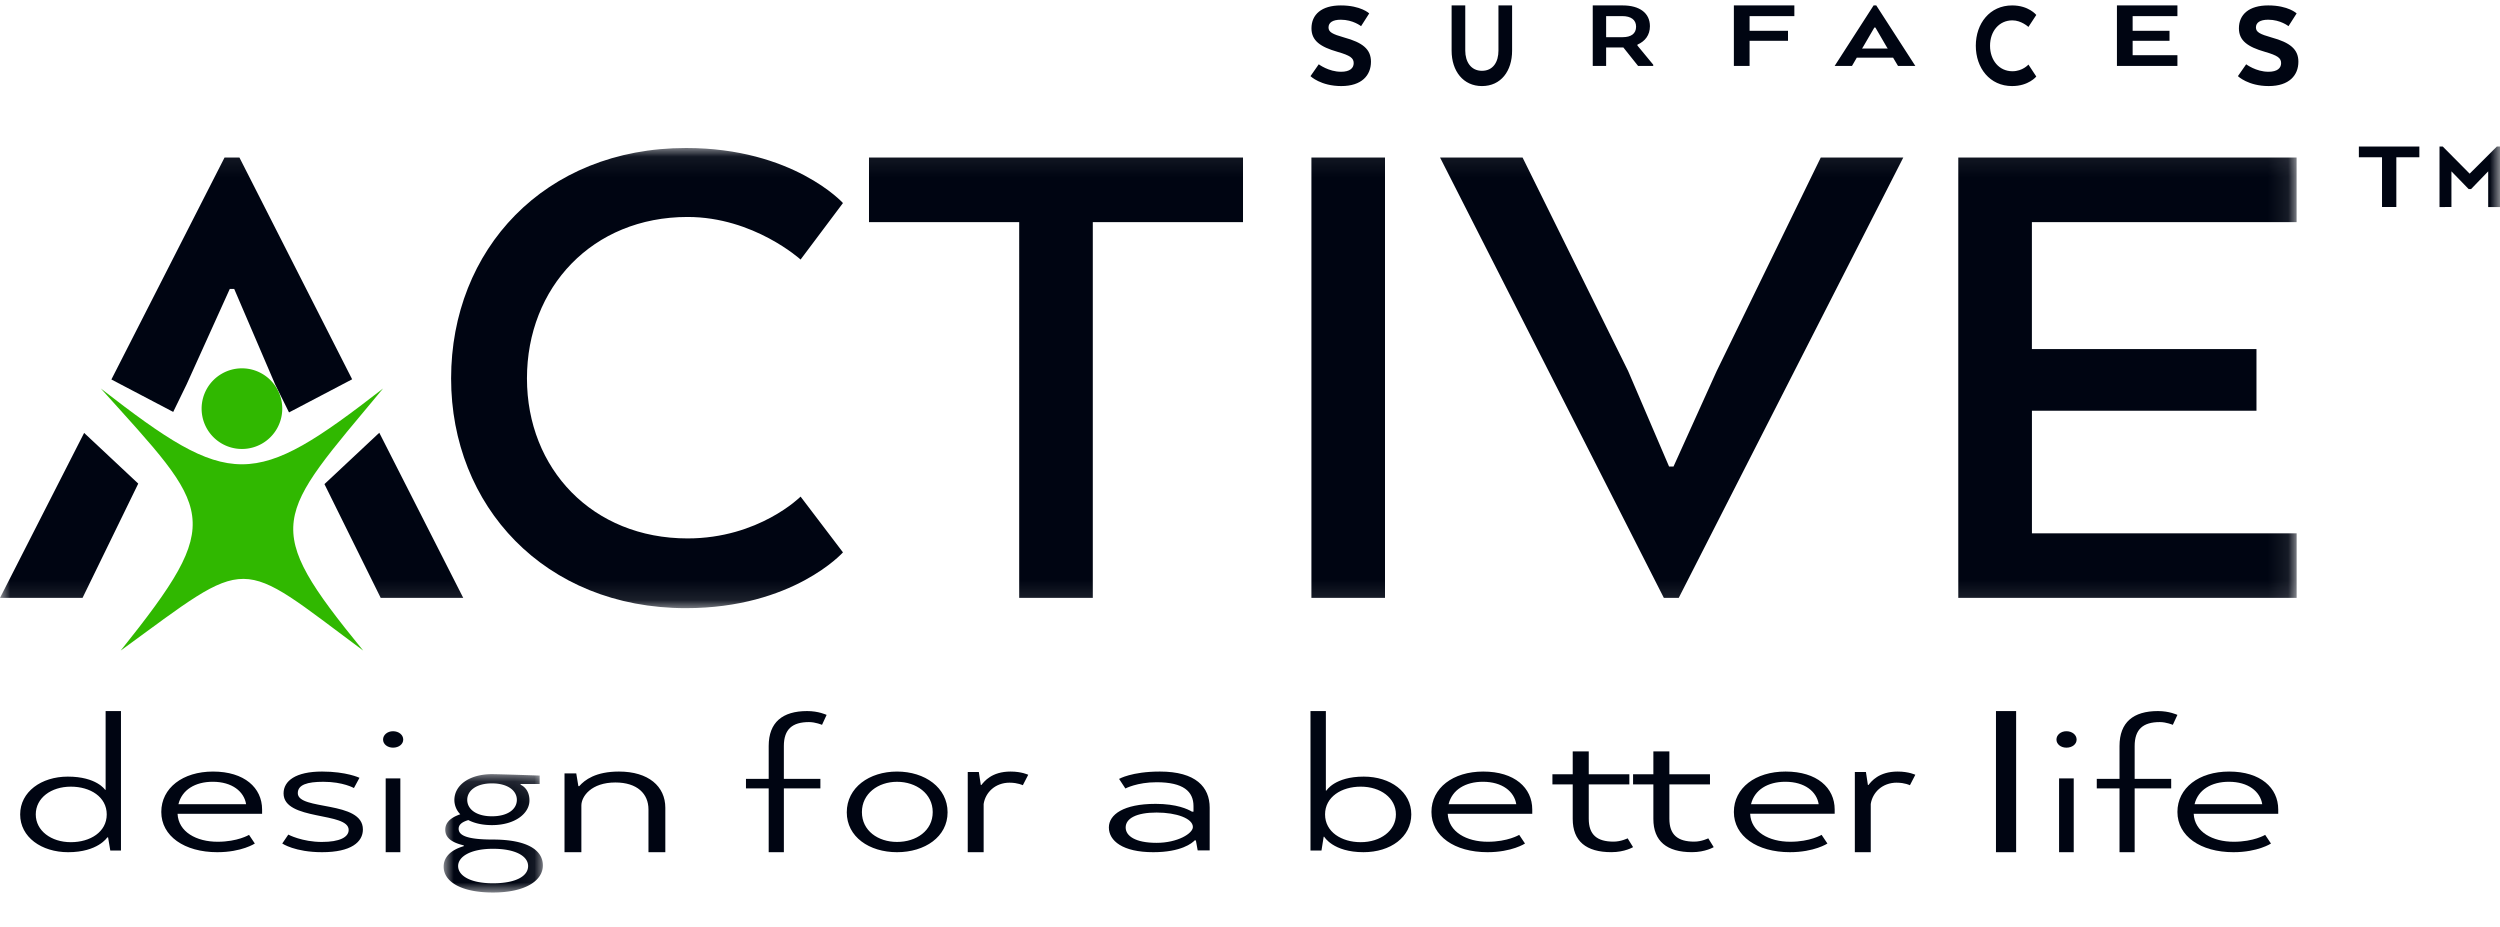
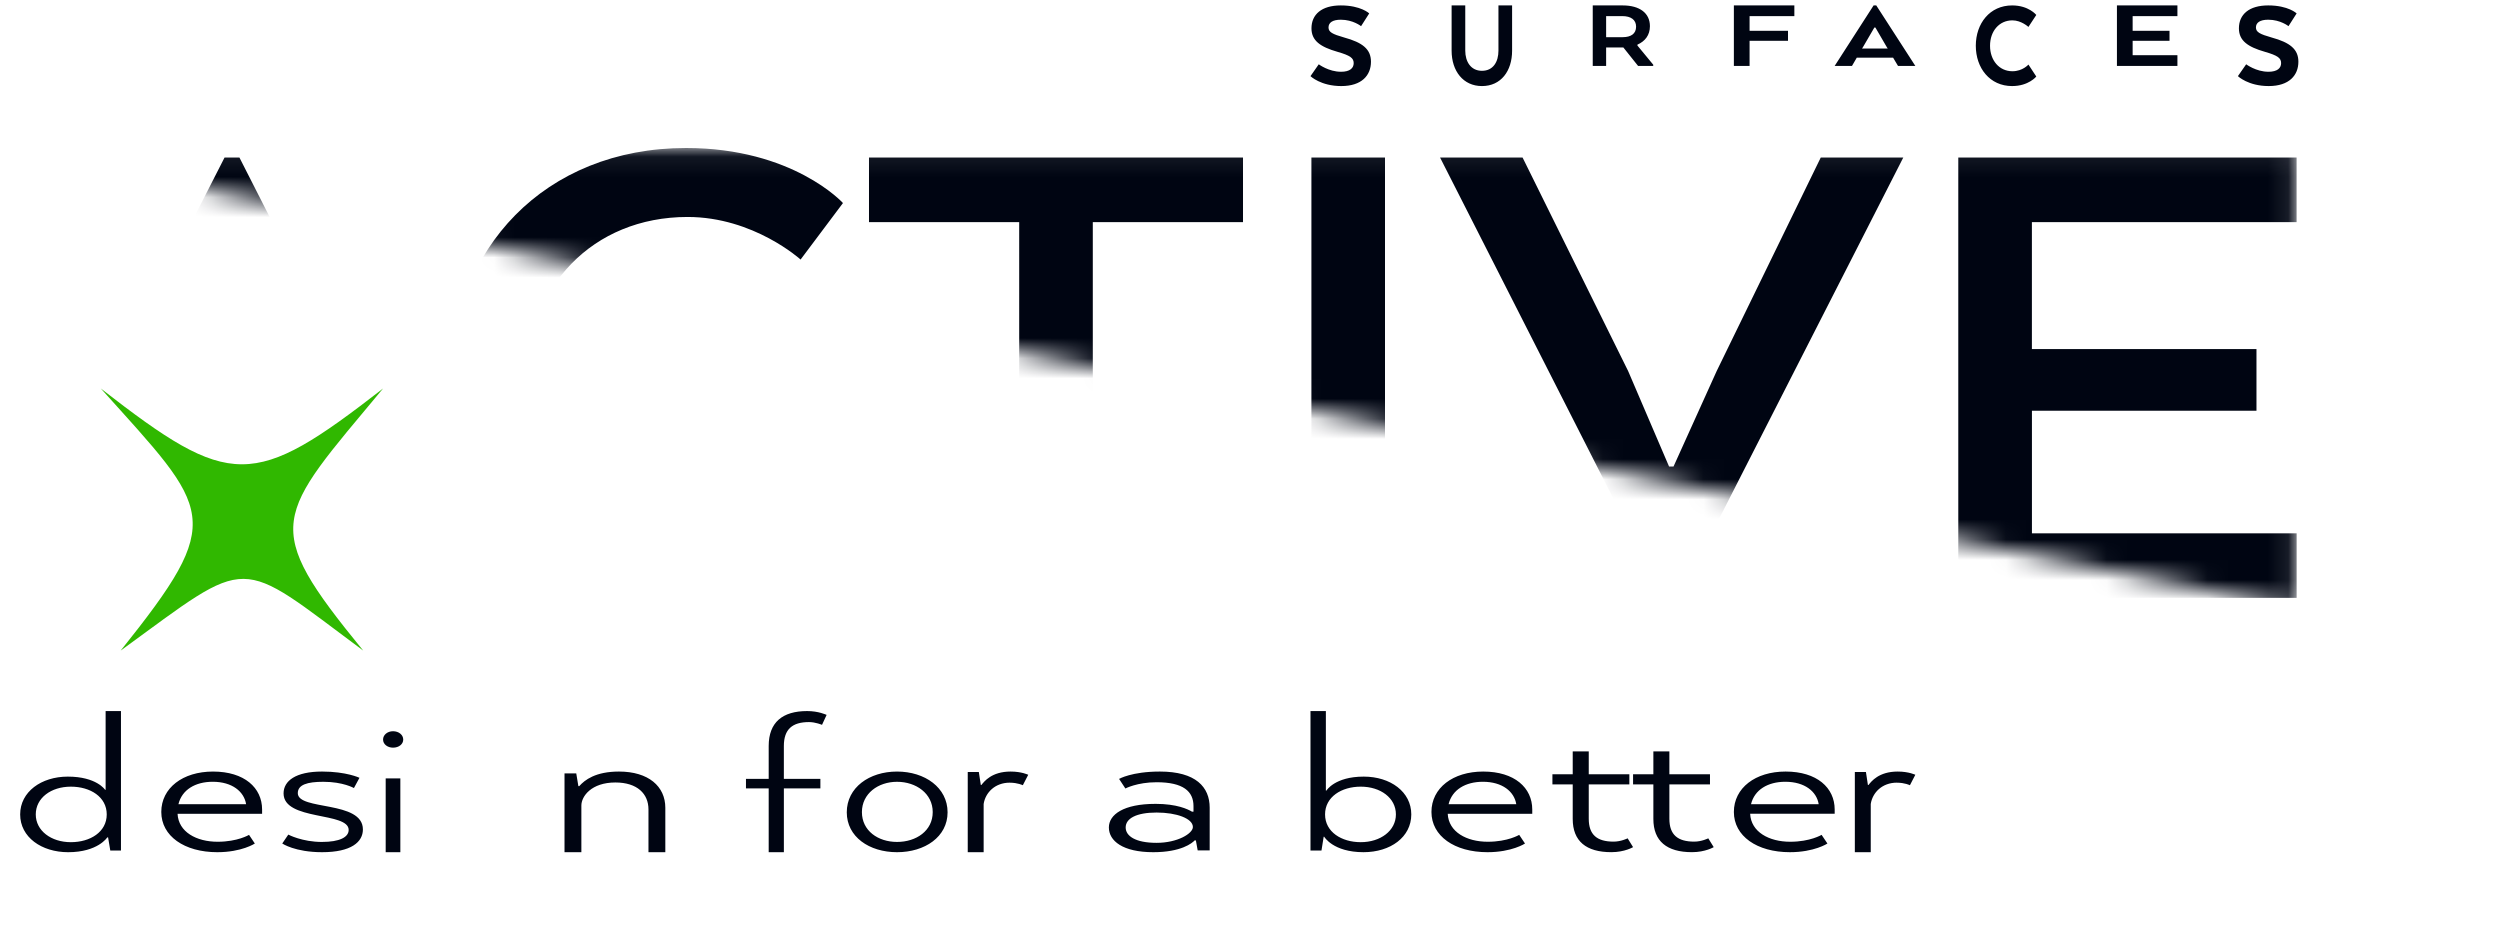
<svg xmlns="http://www.w3.org/2000/svg" xmlns:xlink="http://www.w3.org/1999/xlink" width="124" height="46">
  <defs>
-     <path id="a" d="M0 .071h113.913v22.825H0z" />
-     <path id="c" d="M.005.129h4.921V6H.005z" />
+     <path id="a" d="M0 .071h113.913v22.825z" />
    <path id="e" d="M0 45.269h124v-45H0z" />
  </defs>
  <g fill="none" fill-rule="evenodd">
    <g transform="translate(0 7.269)">
      <mask id="b" fill="#fff">
        <use xlink:href="#a" />
      </mask>
      <path fill="#000512" d="M34.029 22.896c-7.044 0-11.654-5.097-11.654-11.394 0-6.37 4.61-11.43 11.654-11.43 5.31 0 7.782 2.73 7.782 2.73l-2.102 2.803s-2.324-2.112-5.606-2.112c-4.721 0-7.966 3.495-7.966 8.009 0 4.477 3.245 7.935 7.966 7.935 3.54 0 5.606-2.074 5.606-2.074l2.102 2.766s-2.471 2.767-7.782 2.767zM61.653.545v3.203h-7.45v18.638h-3.651V3.748h-7.45V.545h18.55zm3.393 21.841h3.65V.545h-3.65v21.841zm20.1-11.248L90.309.545h4.094L83.265 22.386h-.738L71.427.545h4.093l5.237 10.593 2.028 4.732h.222l2.139-4.732zm15.638 1.966v6.079h13.13v3.203H97.131V.545h16.781v3.203h-13.13v6.298h11.139v3.058h-11.138zm-86.449.083l3.131-1.643-5.59-11h-.738L5.525 11.553l3.066 1.609.666-1.368 2.14-4.732h.22l2.029 4.732.69 1.394zM4.173 14.203L0 22.386h4.094l2.763-5.668-2.684-2.515zm14.64-.008l-2.72 2.548 2.79 5.643h4.094l-4.164-8.191z" mask="url(#b)" />
    </g>
    <path fill="#30B800" d="M19 19.269c-5.357 6.444-6.123 6.713-.985 13-6.343-4.709-5.476-4.774-12.03 0 5.281-6.595 4.503-6.898-.985-13 6.447 5.013 7.553 5.013 14 0" />
-     <path fill="#30B800" d="M14 20.269a2 2 0 1 1-4 0 2 2 0 0 1 4 0" />
    <path fill="#000512" d="M66.51 3.56c.453 0 .633-.186.633-.428 0-.25-.162-.377-.808-.563-.844-.243-1.286-.55-1.286-1.163 0-.683.497-1.137 1.454-1.137 1 0 1.41.396 1.41.396l-.404.633s-.397-.32-1.006-.32c-.41 0-.609.147-.609.384 0 .23.193.332.777.498.913.25 1.329.581 1.329 1.201 0 .671-.453 1.208-1.472 1.208-1.025 0-1.528-.492-1.528-.492l.41-.588s.49.37 1.1.37M72 2.514V.269h.677v2.245c0 .541.274.998.828.998.56 0 .818-.45.818-.998V.269H75v2.245c0 1.011-.554 1.755-1.495 1.755-.929 0-1.505-.744-1.505-1.755M80.486.269c.834 0 1.35.375 1.35 1.03 0 .445-.242.75-.62.915v.045l.784.95v.06h-.752l-.73-.915h-.854v.915H79v-3h1.486zm-.022.53h-.8v1.045h.817c.416 0 .669-.17.669-.52 0-.345-.258-.525-.686-.525zM89 .269v.53h-2.221v.73h1.906v.495h-1.906v1.245H86v-3zm4.063 0l1.937 3h-.859l-.244-.41h-1.8l-.238.41H91l1.931-3h.132zm-.094 1.095l-.57.98-.044.065h1.279l-.045-.065-.57-.98h-.05zm6.833 2.905c-1.107 0-1.802-.895-1.802-2 0-1.106.695-2 1.802-2 .825 0 1.198.473 1.198.473l-.39.594s-.35-.326-.796-.326c-.65 0-1.108.53-1.108 1.26 0 .727.458 1.264 1.108 1.264.514 0 .796-.332.796-.332l.39.594s-.378.473-1.198.473m5.977-2.245v.715H108v.53h-3v-3h3v.53h-2.221v.73h1.829v.495zm6.731 1.536c.453 0 .633-.186.633-.428 0-.25-.162-.377-.808-.563-.844-.243-1.285-.55-1.285-1.163 0-.683.497-1.137 1.453-1.137 1 0 1.41.396 1.41.396l-.404.633s-.397-.32-1.006-.32c-.41 0-.609.147-.609.384 0 .23.193.332.777.498.913.25 1.329.581 1.329 1.201 0 .671-.454 1.208-1.472 1.208-1.025 0-1.528-.492-1.528-.492l.41-.588s.49.37 1.1.37M5.24 35.269H6v6.917h-.53l-.109-.652h-.04s-.462.735-1.943.735C2.06 42.269 1 41.523 1 40.395c0-1.119 1.046-1.875 2.364-1.875 1.427 0 1.848.653 1.848.653h.027v-3.904zm-1.727 3.749c-.978 0-1.739.559-1.739 1.377 0 .807.761 1.377 1.74 1.377.964 0 1.78-.508 1.78-1.377 0-.87-.816-1.377-1.78-1.377zm7.268 3.251C9.138 42.269 8 41.465 8 40.274c0-1.19 1.066-2.005 2.565-2.005 1.556 0 2.435.804 2.435 1.884v.21H8.807c.043.903.937 1.388 1.988 1.388.995 0 1.557-.342 1.557-.342l.288.43s-.649.43-1.859.43m-1.93-2.38h3.356c-.1-.628-.691-1.113-1.657-1.113-.864 0-1.527.397-1.7 1.113m7.124 1.871c.863 0 1.32-.232 1.32-.596 0-.906-3.229-.442-3.229-1.812 0-.619.602-1.083 1.909-1.083 1.215 0 1.856.31 1.856.31l-.275.508s-.535-.31-1.516-.31c-.797 0-1.268.144-1.268.564 0 .873 3.229.353 3.229 1.8 0 .62-.575 1.128-2.026 1.128-1.347 0-1.974-.431-1.974-.431l.3-.442s.68.365 1.674.365M19 36.682c0-.233.22-.413.494-.413.285 0 .506.18.506.413 0 .232-.22.402-.506.402-.273 0-.494-.17-.494-.402zm.13 5.587h.727v-3.661h-.727v3.66z" />
    <g transform="translate(22 38.269)">
      <mask id="d" fill="#fff">
        <use xlink:href="#c" />
      </mask>
      <path fill="#000512" d="M.005 4.716c0-.447.32-.816.997-1.015v-.04c-.678-.159-.917-.427-.917-.776 0-.328.226-.587.745-.766a1.015 1.015 0 0 1-.293-.706c0-.737.745-1.284 1.862-1.284.36 0 2.368.07 2.368.07v.418h-.945v.04s.439.159.439.776c0 .646-.718 1.224-1.862 1.224-.466 0-.865-.09-1.17-.25-.333.1-.48.24-.48.429 0 .318.373.537 1.703.537 1.65 0 2.474.498 2.474 1.284C4.926 5.423 4.036 6 2.452 6 .87 6 .005 5.463.005 4.716m.718-.03c0 .478.599.856 1.73.856 1.143 0 1.741-.358 1.741-.855 0-.478-.598-.856-1.742-.856-1.13 0-1.729.398-1.729.856m.452-3.284c0 .468.453.816 1.224.816.785 0 1.237-.348 1.237-.816 0-.458-.452-.816-1.237-.816-.771 0-1.224.358-1.224.816" mask="url(#d)" />
    </g>
    <path fill="#000512" d="M28 42.269v-3.91h.582l.105.633h.044c.27-.305.806-.723 1.97-.723 1.463 0 2.299.734 2.299 1.797v2.203h-.836v-2.124c0-.769-.552-1.334-1.641-1.334-1.194 0-1.687.69-1.687 1.142v2.316H28zm10.88 0h-.753v-3.164H37v-.473h1.127v-1.629c0-1.177.685-1.734 1.907-1.734.563 0 .94.179.966.19l-.228.493s-.322-.137-.645-.137c-.832 0-1.248.358-1.248 1.188v1.63h1.812v.472H38.88v3.164zm5.613 0c-1.38 0-2.493-.763-2.493-1.978 0-1.226 1.113-2.022 2.493-2.022 1.381 0 2.507.796 2.507 2.022 0 1.215-1.126 1.978-2.507 1.978m1.77-1.99c0-.916-.818-1.502-1.77-1.502-.938 0-1.742.586-1.742 1.503 0 .928.804 1.48 1.742 1.48.952 0 1.77-.552 1.77-1.48m3.821-1.46c-.732 0-1.21.495-1.295 1.058v2.39H48v-3.976h.55l.098.643h.028c.141-.172.507-.666 1.45-.666.55 0 .874.16.874.16l-.268.518s-.253-.126-.648-.126m7.223 1.05c1.071 0 1.607.265 1.815.387h.075v-.276c0-.73-.507-1.183-1.83-1.183-.968 0-1.548.31-1.548.31l-.313-.475s.625-.365 2.024-.365c1.786 0 2.47.773 2.47 1.79v2.121h-.595l-.09-.497h-.059c-.119.133-.67.586-2.054.586-1.517 0-2.202-.564-2.202-1.227 0-.64.73-1.17 2.307-1.17m.06 1.933c1.04 0 1.8-.464 1.8-.785 0-.42-.804-.718-1.8-.718-1.013 0-1.534.298-1.534.74 0 .42.476.763 1.533.763m8.397-6.536v3.945h.027s.409-.694 1.853-.694c1.322 0 2.357.756 2.357 1.875 0 1.128-1.035 1.874-2.37 1.874-1.513 0-1.949-.766-1.949-.766h-.027l-.109.683H65V35.27h.763zm1.73 6.503c.981 0 1.744-.57 1.744-1.377 0-.818-.763-1.377-1.744-1.377-.953 0-1.77.507-1.77 1.377s.817 1.377 1.77 1.377zm6.288.497c-1.643 0-2.781-.804-2.781-1.995 0-1.19 1.066-2.005 2.565-2.005 1.556 0 2.435.804 2.435 1.884v.21h-4.193c.043.903.937 1.388 1.988 1.388.995 0 1.557-.342 1.557-.342l.288.43s-.649.43-1.859.43m-1.931-2.38h3.357c-.1-.628-.691-1.113-1.657-1.113-.864 0-1.527.397-1.7 1.113m6.157-2.62h.795v1.135h2.014v.502h-2.014v1.703c0 .797.41 1.136 1.233 1.136.37 0 .696-.164.696-.164l.269.437s-.411.25-1.078.25c-1.248 0-1.915-.545-1.915-1.648v-1.714H77v-.502h1.007V37.27zm4 0h.794v1.135h2.014v.502h-2.014v1.703c0 .797.412 1.136 1.234 1.136.37 0 .695-.164.695-.164l.27.437s-.412.25-1.078.25c-1.248 0-1.915-.545-1.915-1.648v-1.714H81v-.502h1.007V37.27zm6.773 5c-1.642 0-2.78-.804-2.78-1.995 0-1.19 1.066-2.005 2.565-2.005 1.556 0 2.435.804 2.435 1.884v.21h-4.193c.043.903.936 1.388 1.988 1.388.994 0 1.556-.342 1.556-.342l.289.43s-.649.43-1.86.43m-1.93-2.38h3.357c-.1-.628-.691-1.113-1.657-1.113-.864 0-1.527.397-1.7 1.113m7.234-1.069c-.732 0-1.21.495-1.295 1.058v2.39H92v-3.976h.55l.098.643h.028c.14-.172.507-.666 1.45-.666.55 0 .874.16.874.16l-.268.518s-.253-.126-.648-.126" />
    <mask id="f" fill="#fff">
      <use xlink:href="#e" />
    </mask>
-     <path fill="#000512" d="M99 42.269h1v-7h-1zm3-5.587c0-.233.22-.413.493-.413.286 0 .507.18.507.413 0 .232-.22.402-.507.402-.272 0-.493-.17-.493-.402zm.13 5.587h.727v-3.661h-.727v3.66zm3.75 0h-.752v-3.164H104v-.473h1.128v-1.629c0-1.177.684-1.734 1.906-1.734.563 0 .94.179.966.19l-.228.493s-.322-.137-.645-.137c-.832 0-1.248.358-1.248 1.188v1.63h1.812v.472h-1.812v3.164zm4.9 0c-1.642 0-2.78-.804-2.78-1.995 0-1.19 1.066-2.005 2.565-2.005 1.556 0 2.435.804 2.435 1.884v.21h-4.193c.043.903.936 1.388 1.988 1.388.994 0 1.557-.342 1.557-.342l.288.43s-.649.43-1.86.43m-1.93-2.38h3.357c-.1-.628-.691-1.113-1.657-1.113-.864 0-1.527.397-1.7 1.113M120 7.269v.53h-1.142v2.47h-.71v-2.47H117v-.53zm2.564 2.11h-.118l-.855-.88v1.77H121v-3h.161l1.334 1.345 1.349-1.345H124v3h-.586v-1.77z" mask="url(#f)" />
  </g>
</svg>